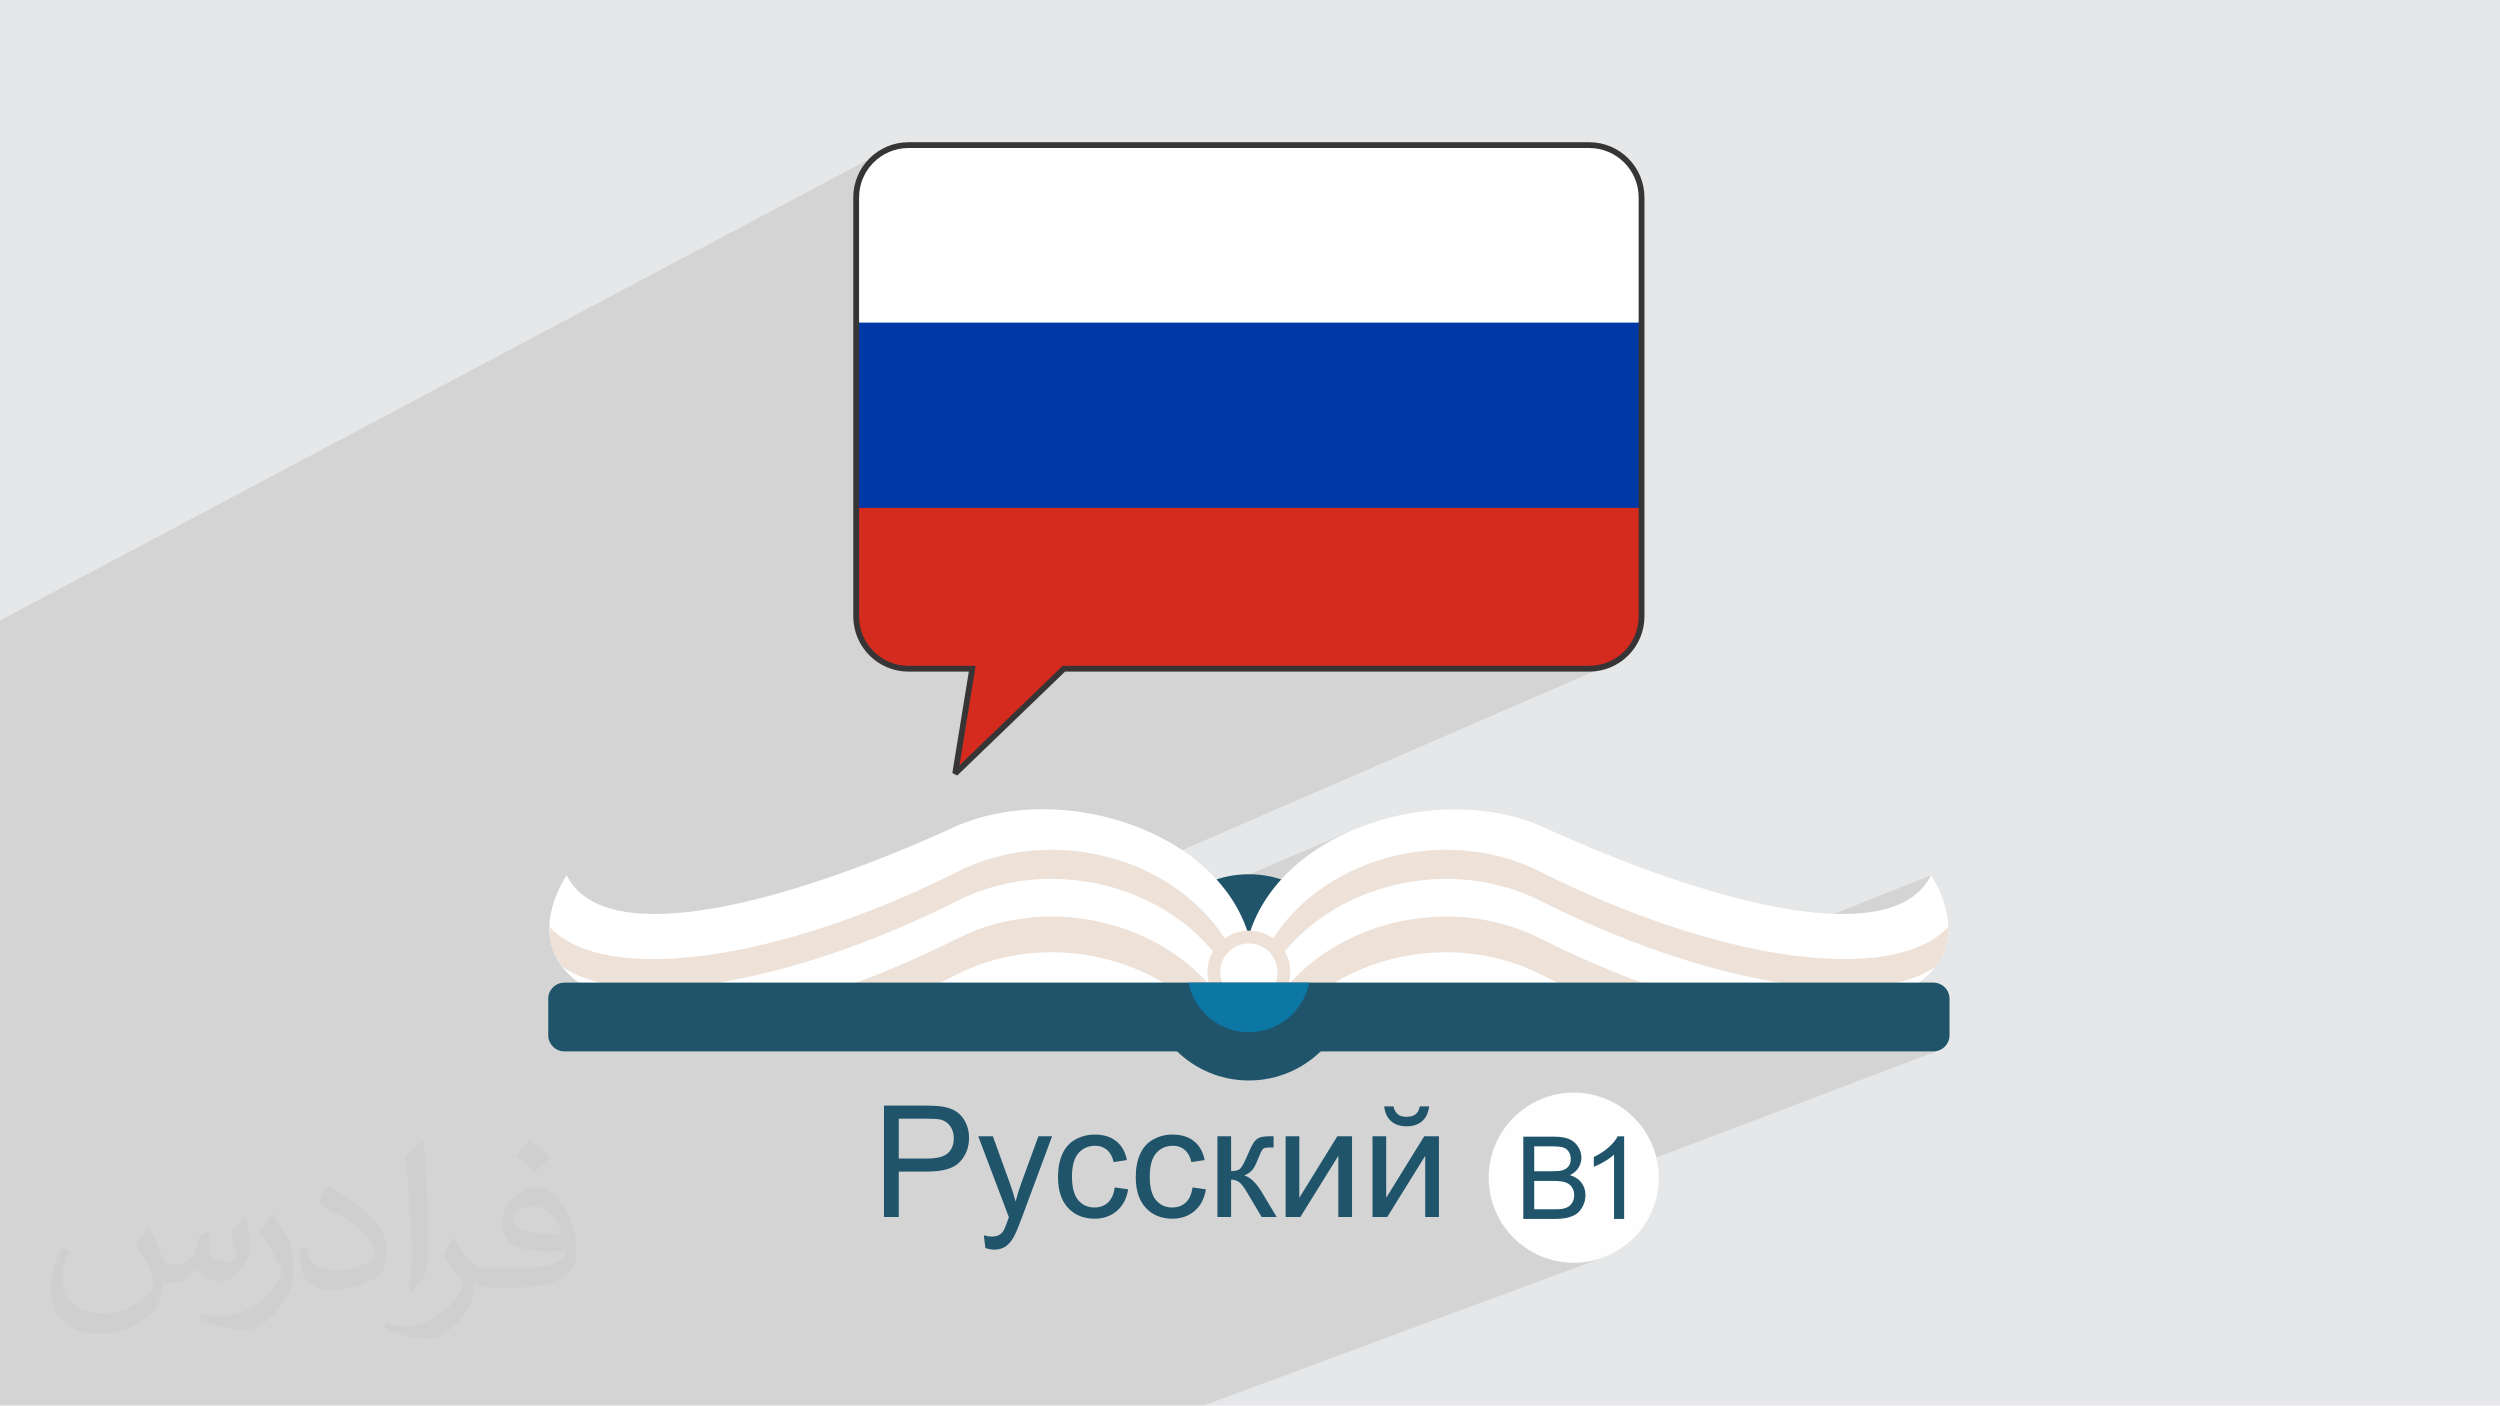
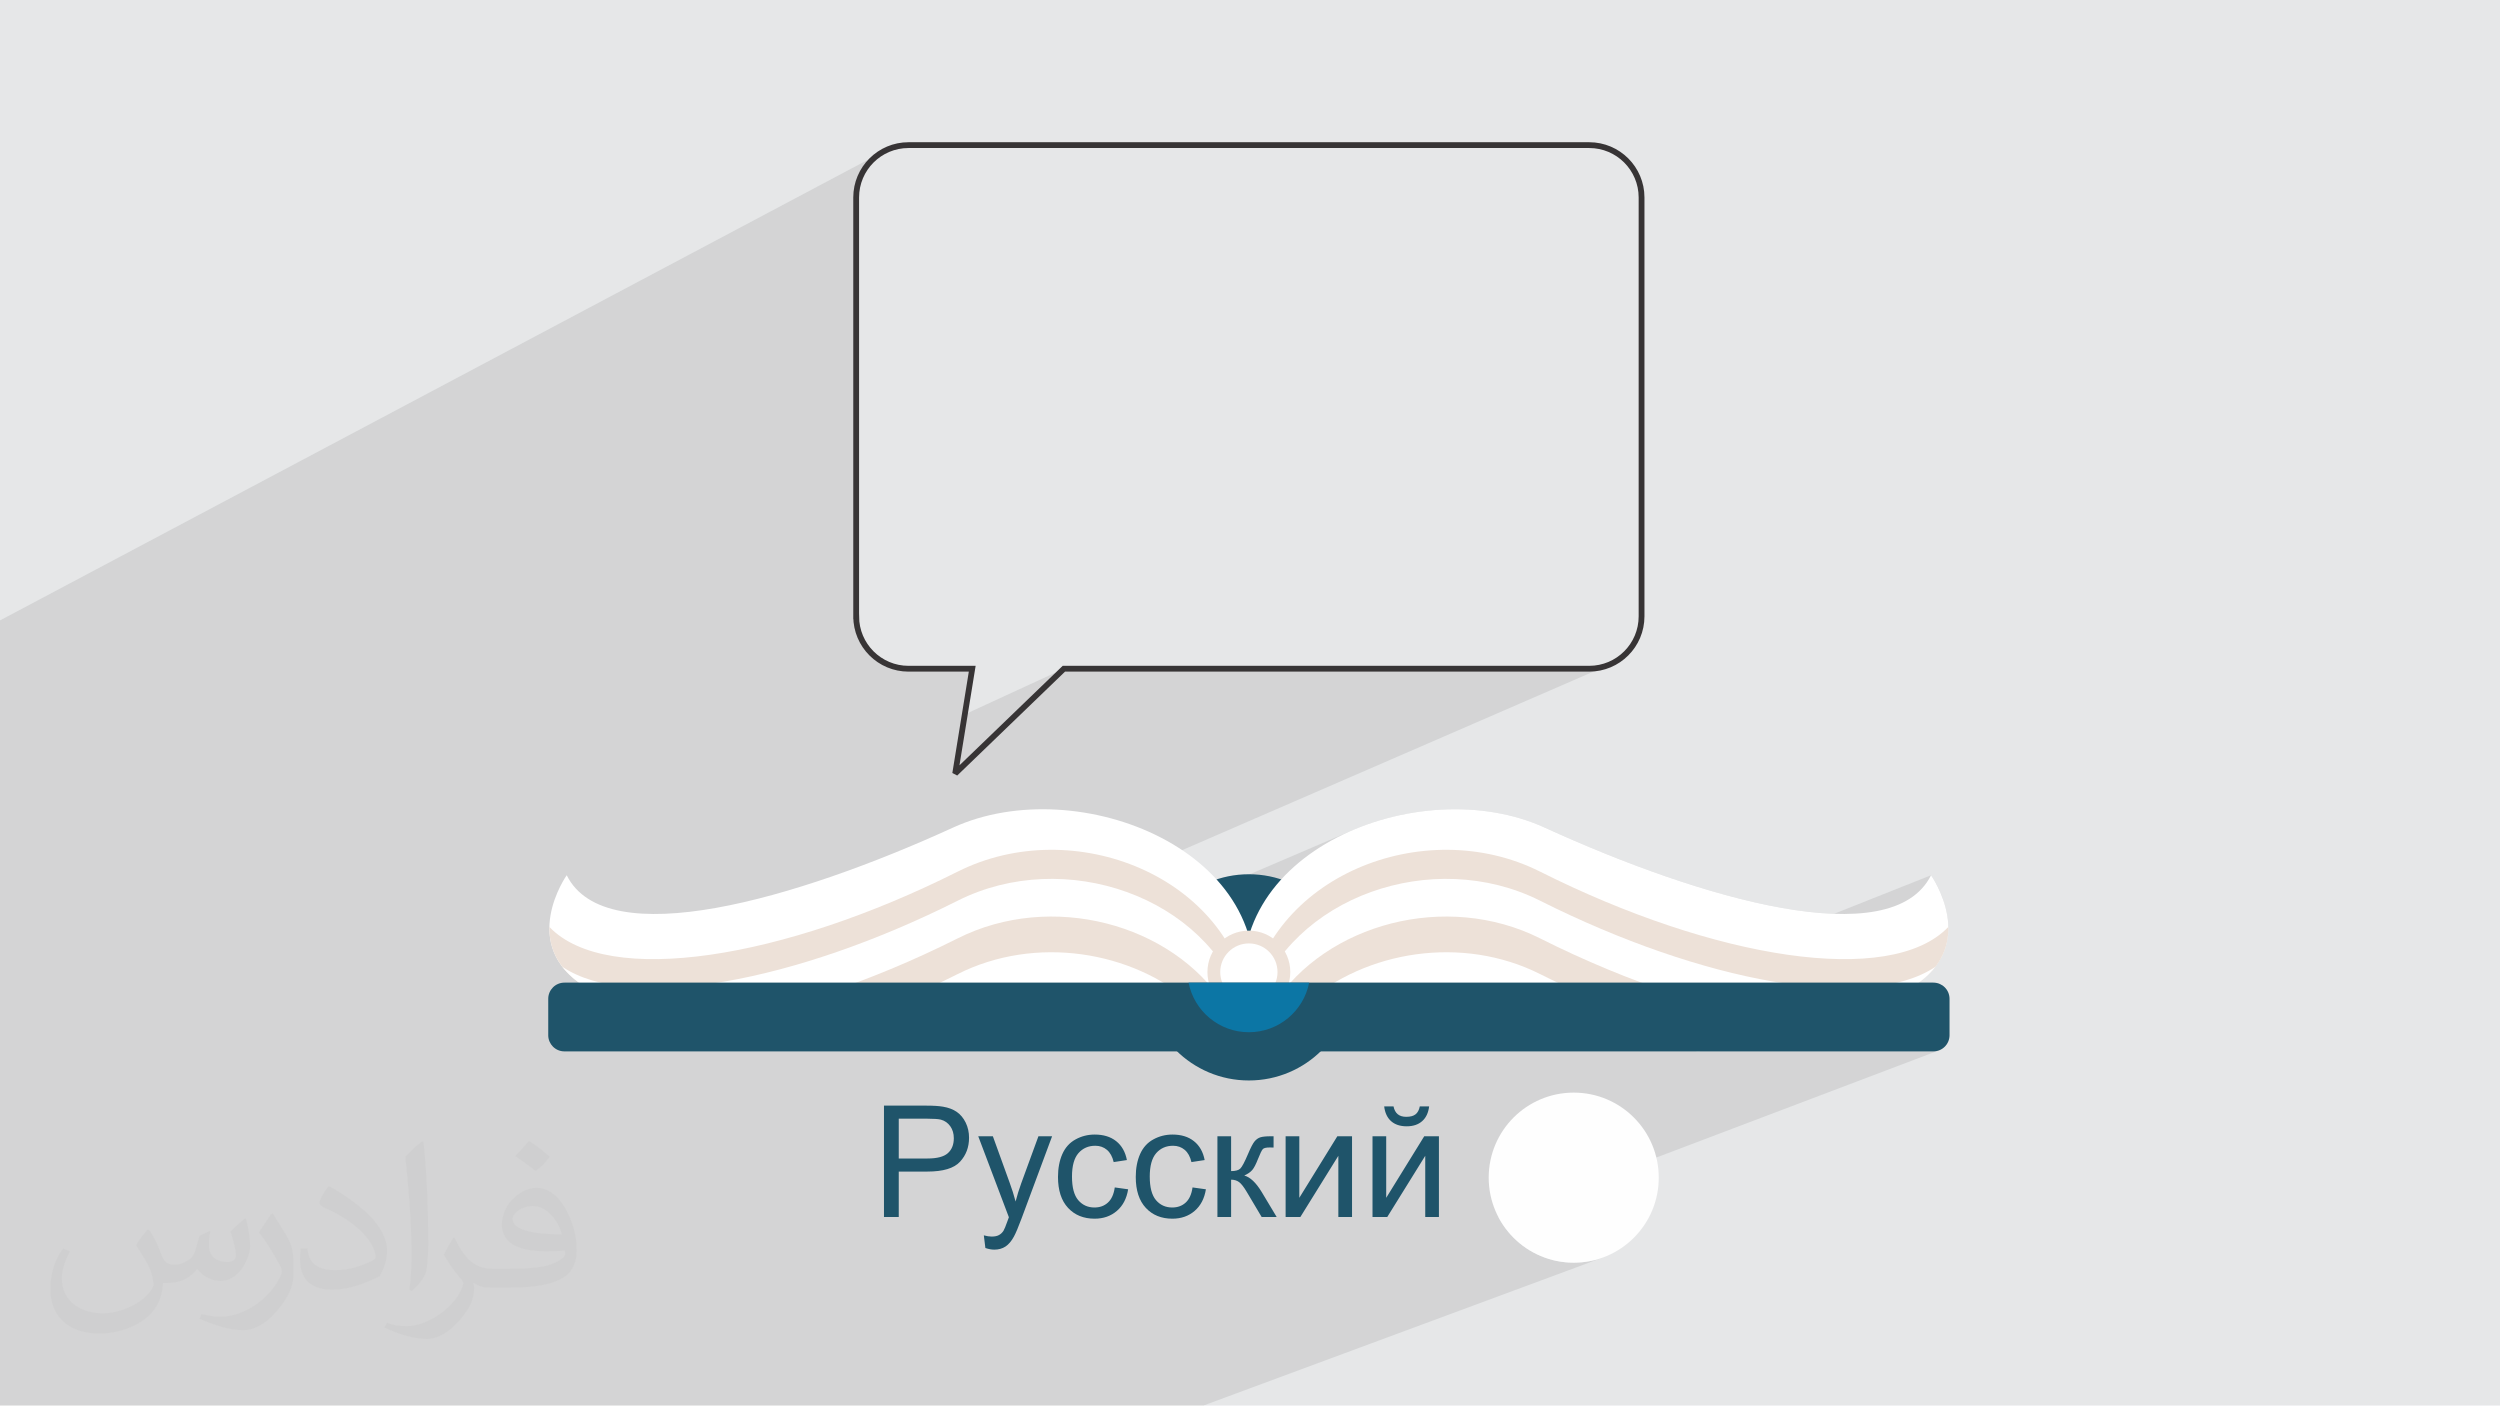
<svg xmlns="http://www.w3.org/2000/svg" xml:space="preserve" width="3.705in" height="2.083in" version="1.1" style="shape-rendering:geometricPrecision; text-rendering:geometricPrecision; image-rendering:optimizeQuality; fill-rule:evenodd; clip-rule:evenodd" viewBox="0 0 3705.33 2083.18">
  <defs>
    <style type="text/css">
   
    .str0 {stroke:#373435;stroke-width:8.6;stroke-miterlimit:2.613}
    .fil11 {fill:none;fill-rule:nonzero}
    .fil8 {fill:#0039A6}
    .fil10 {fill:#D52B1E}
    .fil0 {fill:#E6E7E8}
    .fil7 {fill:#FEFEFE}
    .fil9 {fill:white}
    .fil6 {fill:#0C76A5;fill-rule:nonzero}
    .fil3 {fill:#1F546A;fill-rule:nonzero}
    .fil5 {fill:#EDE1D8;fill-rule:nonzero}
    .fil4 {fill:white;fill-rule:nonzero}
    .fil2 {fill:#373435;fill-opacity:0.031}
    .fil1 {fill:#373435;fill-opacity:0.102}
   
  </style>
    <clipPath id="id0" style="clip-rule:nonzero">
-       <path d="M1268.96 913.53l0 -620.83c0,-42.86 34.75,-77.61 77.6,-77.61l1008.85 0c42.85,0 77.6,34.74 77.6,77.61l0 620.83c0,42.87 -34.75,77.61 -77.6,77.61l-778.63 0 -161.04 155.21 25.23 -155.21 -94.41 0c-42.85,0 -77.6,-34.74 -77.6,-77.61z" />
-     </clipPath>
+       </clipPath>
  </defs>
  <g id="Layer_x0020_1">
    <polygon class="fil0" points="-0,0 3705.33,0 3705.33,2083.18 -0,2083.18 " />
    <polygon class="fil1" points="247.15,2083.18 232.82,2083.18 163.81,2083.18 68.75,2083.18 12.9,2083.18 -0,2083.18 -0,2020.61 -0,2014.8 -0,1928.2 -0,1895.96 -0,1859.78 -0,1859.72 -0,1852.57 -0,1848.22 -0,1848.06 -0,1847.9 -0,1847.89 -0,1847.74 -0,1847.58 -0,1847.42 -0,1845.56 -0,1843.6 -0,1843.44 -0,1843.43 -0,1843.12 -0,1842.96 -0,1842.33 -0,1839.16 -0,1838.18 -0,1834.8 -0,1833.75 -0,1833.27 -0,1831.11 -0,1830.06 -0,1829.21 -0,1826.12 -0,1824.45 -0,1821.5 -0,1820.38 -0,1817.41 -0,1815.87 -0,1813.19 -0,1811.76 -0,1809.16 -0,1807.44 -0,1804.95 -0,1803.15 -0,1800.72 -0,1799.2 -0,1797.1 -0,1794.85 -0,1792.81 -0,1791.21 -0,1789.62 -0,1789.11 -0,1787.15 -0,1785.22 -0,1783.1 -0,1781.69 -0,1779.77 -0,1778.34 -0,1778.09 -0,1775.69 -0,1775.5 -0,1774.1 -0,1771.44 -0,1771.22 -0,1717.56 -0,1686.47 -0,1662.02 -0,1622.71 -0,1520.13 -0,961.54 -0,919.54 1309.58,224.46 1303.18,228.34 1297.2,232.81 1291.7,237.82 1286.69,243.33 1282.22,249.31 1278.33,255.7 1275.06,262.49 1272.45,269.62 1270.54,277.06 1269.37,284.76 1268.96,292.7 1268.96,913.52 1269.37,921.46 1270.54,929.17 1272.45,936.61 1275.06,943.74 1278.33,950.52 1282.22,956.92 1286.69,962.89 1291.7,968.4 1297.2,973.41 1303.18,977.88 1309.58,981.76 1316.36,985.03 1323.49,987.64 1330.93,989.56 1338.63,990.73 1346.57,991.13 1440.98,991.13 1429.99,1058.76 1576.79,991.13 2355.42,991.13 2363.35,990.73 2371.06,989.56 2378.5,987.64 2385.63,985.03 1259.57,1473.84 1425.43,1478.46 2004.06,1230.74 2016.4,1225.69 2028.97,1221.06 2041.75,1216.87 2054.7,1213.11 2067.81,1209.8 2081.05,1206.94 2094.39,1204.53 2107.81,1202.57 2121.27,1201.09 2134.76,1200.07 2148.26,1199.52 2161.72,1199.46 2175.14,1199.89 2188.47,1200.81 2201.7,1202.22 2214.81,1204.14 2227.76,1206.56 2240.52,1209.5 2253.09,1212.96 2265.41,1216.95 2277.49,1221.47 2289.28,1226.52 2311.24,1236.42 2333.44,1246.14 2355.82,1255.65 2378.34,1264.92 2400.95,1273.92 2423.6,1282.61 2446.23,1290.96 2468.8,1298.94 2491.26,1306.52 2513.55,1313.67 2535.63,1320.35 2557.46,1326.54 2578.96,1332.2 2600.11,1337.3 2620.85,1341.81 2641.12,1345.69 2660.88,1348.92 2680.08,1351.46 2698.67,1353.29 2716.6,1354.37 2718.27,1354.39 2862.05,1297.22 2862.52,1297.89 2863.81,1299.87 2865.76,1303.05 2868.24,1307.34 2871.06,1312.66 2874.08,1318.9 2877.15,1325.98 2880.1,1333.8 2882.77,1342.27 2885.02,1351.31 2886.68,1360.81 2887.59,1370.69 2887.61,1380.85 2886.57,1391.21 2884.32,1401.66 2880.7,1412.13 2880.13,1413.45 2880,1413.75 2879.87,1414.05 2879.73,1414.35 2879.6,1414.65 2879.46,1414.94 2879.32,1415.24 2879.19,1415.54 2879.04,1415.84 2878.8,1416.35 2513.79,1558.29 2518.62,1558.29 2877.61,1418.74 2876.91,1420.06 2876.75,1420.35 2876.59,1420.65 2876.42,1420.95 2876.26,1421.25 2876.09,1421.55 2875.92,1421.85 2875.75,1422.15 2875.58,1422.44 2875.44,1422.68 2874.67,1423.99 2873.66,1425.62 2872.73,1427.06 2871.48,1428.91 2870.26,1430.64 2870.1,1430.85 2869.94,1431.07 2869.78,1431.29 2869.62,1431.5 2869.46,1431.72 2869.3,1431.93 2869.13,1432.15 2868.97,1432.37 2868.8,1432.59 2868.63,1432.81 2868.46,1433.04 2868.28,1433.26 2868.11,1433.49 2867.94,1433.71 2867.76,1433.93 2867.58,1434.16 2866.62,1435.35 2866.4,1435.61 2866.19,1435.87 2865.97,1436.13 2865.75,1436.39 2865.53,1436.65 2865.31,1436.91 2865.09,1437.17 2864.86,1437.43 2863.72,1438.72 2863.49,1438.98 2863.26,1439.23 2863.03,1439.49 2862.8,1439.74 2862.56,1440 2862.32,1440.26 2862.08,1440.51 2861.84,1440.77 2860.86,1441.8 2860.63,1442.04 2860.39,1442.28 2860.16,1442.52 2859.92,1442.76 2859.68,1443 2859.44,1443.24 2859.2,1443.47 2858.96,1443.71 2857.39,1445.23 2855.28,1447.19 2854.18,1448.17 2853.84,1448.47 2853.5,1448.77 2853.16,1449.07 2852.81,1449.37 2852.46,1449.66 2852.12,1449.96 2851.77,1450.25 2851.41,1450.55 2850.43,1451.35 2850.1,1451.62 2849.77,1451.89 2849.44,1452.15 2849.11,1452.41 2848.78,1452.68 2848.44,1452.94 2848.1,1453.2 2847.76,1453.47 2846.54,1454.41 2846.2,1454.66 2845.87,1454.91 2845.54,1455.15 2845.21,1455.4 2844.87,1455.65 2844.54,1455.9 2844.2,1456.14 2843.86,1456.39 2865.48,1456.39 2870.31,1456.88 2874.81,1458.27 2878.88,1460.48 2882.42,1463.41 2885.35,1466.95 2887.55,1471.02 2888.95,1475.52 2889.43,1480.35 2889.43,1534.34 2888.94,1539.17 2887.55,1543.67 2885.34,1547.73 2882.42,1551.28 2878.87,1554.2 2874.81,1556.41 2221.04,1804.28 2221.65,1805.47 2224.69,1810.75 2227.97,1815.86 2231.48,1820.8 2235.22,1825.56 2239.18,1830.14 2243.35,1834.52 2247.73,1838.69 2252.3,1842.65 2257.07,1846.39 2262.01,1849.9 2267.12,1853.18 2272.4,1856.22 2277.83,1859 2283.41,1861.52 2289.13,1863.78 2294.99,1865.76 2300.97,1867.46 2307.07,1868.87 2313.27,1869.97 2319.58,1870.78 2325.98,1871.26 2332.46,1871.43 2338.95,1871.26 2345.35,1870.78 2351.66,1869.97 2357.87,1868.87 2363.96,1867.46 2369.94,1865.76 2375.8,1863.78 1783.73,2083.18 1485.45,2083.18 1481.52,2083.18 1446.28,2083.18 1438.43,2083.18 1417.11,2083.18 1357.97,2083.18 1335.01,2083.18 1319.91,2083.18 1303.12,2083.18 1281.8,2083.18 1278.91,2083.18 1243.41,2083.18 1224.25,2083.18 1222.67,2083.18 1222.09,2083.18 1221.02,2083.18 1218.55,2083.18 1217.57,2083.18 1214.59,2083.18 1213.31,2083.18 1210.71,2083.18 1208.64,2083.18 1205.95,2083.18 1204.47,2083.18 1201.46,2083.18 1199.7,2083.18 1199.53,2083.18 1196.34,2083.18 1194.48,2083.18 1191.63,2083.18 1188.84,2083.18 1186,2083.18 1185.77,2083.18 1182.88,2083.18 1180.44,2083.18 1177.63,2083.18 1175.35,2083.18 1174.93,2083.18 1171.97,2083.18 1170.69,2083.18 1168.33,2083.18 1163.96,2083.18 1163.02,2083.18 1162.36,2083.18 1158.57,2083.18 1156.08,2083.18 1144.42,2083.18 1120.17,2083.18 1114.8,2083.18 1094.09,2083.18 1093.49,2083.18 1041.38,2083.18 1039.25,2083.18 1037.23,2083.18 1015.57,2083.18 998.04,2083.18 992.35,2083.18 972.55,2083.18 967.67,2083.18 962.17,2083.18 940.83,2083.18 938.9,2083.18 938.53,2083.18 920.29,2083.18 918.97,2083.18 908.48,2083.18 896.83,2083.18 885.66,2083.18 883.66,2083.18 880.63,2083.18 871.65,2083.18 853.35,2083.18 851.33,2083.18 849.19,2083.18 838.87,2083.18 824.01,2083.18 818.56,2083.18 801.23,2083.18 780.12,2083.18 769.75,2083.18 741.28,2083.18 732.39,2083.18 719.85,2083.18 719.42,2083.18 693.49,2083.18 688.74,2083.18 661.61,2083.18 661.57,2083.18 622.8,2083.18 597.26,2083.18 575.39,2083.18 574.25,2083.18 508.39,2083.18 492.23,2083.18 469.48,2083.18 436.41,2083.18 426.08,2083.18 417,2083.18 276.15,2083.18 " />
    <path class="fil2" d="M221.69 1823.5c7,11 12,21 16,32 3,7 5,19 21,19 5,0 11,-1 17,-5 7,-3 12,-9 14,-17l6 -21 15 -7 1 1c-2,8 -2,15 -2,21 0,18 15,24 27,24 7,0 13,-3 13,-10 0,-8 -4,-22 -8,-35 7,-7 14,-14 22,-20l1 1c4,15 6,30 6,40 0,10 -4,20 -8,27 -7,14 -20,25 -36,25 -12,0 -25,-6 -34,-17l-1 0c-9,11 -22,20 -43,20l-7 0c-1,14 -4,24 -9,33 -13,25 -50,42 -85.02,42 -49,0 -73.02,-28 -73.02,-66 0,-23 7,-45 19,-60l10 4c-7,14 -12,27 -12,40 0,35 29,52 61,52 30,0 68.01,-20 75.01,-42 -2,-25 -12,-36 -26,-59 4,-7 10,-15 17,-23l1 0 0 0 2 1 0 0 0.02 -0.01 -0.01 0.01 0 0 0 0 0.01 0 0.01 0zm563.05 -132.01c10,6 20,14 30,23 -6,8 -12,15 -21,21 -10,-8 -20,-15 -30,-22 7,-8 14,-15 20,-22l1 0 0 0 0 0 0 0zm5 96.02c-17,0 -30,11 -30,19 0,17 33,23 73.02,23 -5,-20 -22,-42 -43,-42l-0.01 0 -0.01 0 0 0zm-37 93.02c22,0 41,-1 55,-4 16,-4 30,-12 30,-18 0,-2 0,-3 -1,-5 -9,1 -19,1 -29,1 -29,0 -52,-7 -60,-23 -2,-4 -4,-10 -4,-15 0,-16 7,-32 19,-42 10,-9 21,-14 33,-14 20,0 37,17 48,42 6,14 11,30 11,51 0,14 -4,25 -12,34 -16,15 -45,21 -90.01,21l-20 0 0 0 -5 0c-11,0 -19,-2 -25,-7l-1 0c0,2 1,5 1,7 0,10 -3,23 -10,33 -20,30 -42,43 -60,43 -19,0 -42,-7 -63,-17l4 -7c7,3 16,5 29,5 34,0 78.01,-33 84.02,-64 -1,-3 -3,-6 -7,-10 -10,-12 -16,-22 -22,-32 5,-10 10,-18 14,-25l2 0c14,29 28,46 57,46l4 0 0 0 21 0 0 0 -3 0 0 0 0 0 0 0 -0.01 0zm-146.01 31c2,-14 3,-29 3,-43l0 -21c0,-39 -5,-96.02 -9,-133.01 7,-8 17,-17 25,-23l2 1c5,47 7,101.01 7,151.02 0,13 -1,26 -2,35 -1,12 -8,21 -22,35l-3 -1 0 0 -1 -1 0 0 0 0 0 -0.01 0 0zm-151.02 -62.02c1,18 10,33 41,33 20,0 36,-5 55,-14 3,-2 5,-3 5,-5 0,-12 -9,-27 -24,-41 -14,-13 -34,-25 -51,-32 -6,-3 -8,-5 -8,-8 0,-5 7,-17 13,-24l2 0c20,11 43,27 60,44 15,16 25,33 25,51 0,13 -4,26 -11,38 -22,11 -46,20 -70.01,20 -29,0 -48,-13 -48,-45 0,-3 0,-9 1,-16l10 0 0 0 0 -1 0 0 0 0 0.01 0 -0.01 0.01 0.01 -0.01zm-52 -52l18 29c7,11 13,22 13,41l0 24c0,19 -12,39 -32,60 -15,14 -29,20 -42,20 -19,0 -40,-6 -65,-17l3 -7c8,2 17,4 28,4 35,0 72.02,-26 88.01,-58 2,-4 3,-7 3,-9 0,-4 -2,-8 -4,-11 -9,-17 -19,-33 -30,-47 6,-9 12,-18 18,-27l2 0 0 0 0 -2 0 0 0 0 -0.01 0 0 0.01 0 -0.01z" />
    <path class="fil3" d="M2003.83 1448.57c0,84.41 -68.41,152.82 -152.83,152.82 -84.41,0 -152.82,-68.41 -152.82,-152.82 0,-84.4 68.41,-152.83 152.82,-152.83 84.4,0 152.83,68.41 152.83,152.83z" />
    <path class="fil4" d="M1854.21 1490.37c47.02,-227.29 -256.1,-348.63 -441.5,-263.85 -232.83,106.45 -514.48,187.77 -572.77,70.69 0,0 -73.48,103.84 28.07,165.72l986.19 27.42 0 0.01 0 0 0.01 0.01z" />
    <path class="fil5" d="M1419.44 1291.82c-257.33,129.32 -519.04,171.98 -605.15,82.02 -0.61,29.93 11.21,63.2 53.75,89.12l984.1 27.37c-26.99,-191.07 -260.71,-284.92 -432.68,-198.48l-0.01 -0.02 0 0 -0.01 0 0.01 -0.01z" />
    <path class="fil4" d="M1419.44 1334.93c-240.38,120.8 -484.57,165.96 -585.88,98.06 8.17,10.59 19.36,20.74 34.48,29.95l973.97 27.09c-53.39,-161.39 -264.16,-234.7 -422.56,-155.1l-0.01 0 0 0 0 0 0 0z" />
    <path class="fil5" d="M1419.44 1390.77c-66.46,33.39 -133.19,60.98 -197.12,82.02l592.47 16.48c-78.39,-120.82 -256.88,-168.09 -395.33,-98.5l-0.02 0 0 -0.01 0 0.01z" />
    <path class="fil4" d="M1419.44 1443.66c-23.13,11.62 -46.28,22.5 -69.35,32.68l417.54 11.62c-89.9,-79.09 -232.89,-102.24 -348.19,-44.28l0 -0.02 0 0z" />
    <path class="fil4" d="M1847.78 1490.37c-47.02,-227.29 256.11,-348.63 441.5,-263.85 232.83,106.45 514.49,187.77 572.77,70.69 0,0 73.48,103.84 -28.07,165.72l-986.18 27.42 -0.01 0.01 -0.01 0 0 0 0 0.01z" />
    <path class="fil5" d="M2282.55 1291.82c257.32,129.32 519.05,171.98 605.15,82.02 0.61,29.93 -11.21,63.2 -53.74,89.12l-984.11 27.37c26.99,-191.07 260.72,-284.92 432.7,-198.48l0 -0.02 0 0 0 0 0 -0.01z" />
    <path class="fil4" d="M2282.55 1334.93c240.38,120.8 484.57,165.96 585.88,98.06 -8.16,10.59 -19.35,20.74 -34.47,29.95l-973.97 27.09c53.38,-161.39 264.16,-234.7 422.56,-155.1l0 0 0 0 -0 0z" />
    <path class="fil5" d="M2282.55 1390.77c66.45,33.39 133.19,60.98 197.13,82.02l-592.47 16.48c78.39,-120.82 256.88,-168.09 395.35,-98.5l-0.01 -0.01 0 0.01z" />
    <path class="fil4" d="M2282.55 1443.66c23.13,11.62 46.28,22.5 69.35,32.68l-417.52 11.62c89.89,-79.09 232.88,-102.24 348.18,-44.28l0 -0.02 -0.01 0z" />
    <path class="fil5" d="M1912.38 1440.73c0,33.91 -27.48,61.39 -61.39,61.39 -33.92,0 -61.4,-27.48 -61.4,-61.39 0,-33.91 27.48,-61.4 61.4,-61.4 33.91,0 61.39,27.48 61.39,61.4z" />
    <path class="fil4" d="M1893.45 1440.73c0,23.44 -19.02,42.46 -42.45,42.46 -23.44,0 -42.46,-19 -42.46,-42.46 0,-23.44 19.01,-42.45 42.46,-42.45 23.44,0 42.45,19.01 42.45,42.45z" />
    <path class="fil3" d="M2865.48 1558.29l-2028.97 0c-13.23,0 -23.95,-10.72 -23.95,-23.95l0 -54c0,-13.22 10.72,-23.95 23.95,-23.95l2028.97 0c13.24,0 23.95,10.72 23.95,23.95l0 54c0,13.24 -10.72,23.95 -23.95,23.95z" />
    <path class="fil6" d="M1761.62 1456.41c8.22,41.87 45.09,73.48 89.37,73.48 44.28,0 81.15,-31.61 89.36,-73.48l-178.74 0 0.01 0z" />
    <g id="_2315148849824">
      <circle class="fil7" cx="2332.47" cy="1745.41" r="126.02" />
-       <path class="fil3" d="M2257.72 1806.61l0 -121.91 45.74 0c9.31,0 16.78,1.22 22.43,3.69 5.62,2.47 10.02,6.27 13.2,11.4 3.2,5.11 4.79,10.47 4.79,16.09 0,5.19 -1.42,10.1 -4.22,14.7 -2.81,4.59 -7.07,8.32 -12.77,11.15 7.38,2.15 13.05,5.85 17,11.07 3.97,5.2 5.96,11.35 5.96,18.45 0,5.73 -1.22,11.04 -3.63,15.94 -2.42,4.91 -5.4,8.68 -8.94,11.35 -3.55,2.64 -8,4.66 -13.33,6.02 -5.37,1.35 -11.92,2.04 -19.69,2.04l-46.51 0 -0.01 0.02 -0.02 -0.01zm16.17 -70.66l26.36 0c7.15,0 12.28,-0.48 15.39,-1.42 4.11,-1.22 7.2,-3.27 9.28,-6.1 2.07,-2.84 3.12,-6.38 3.12,-10.67 0,-4.06 -0.96,-7.63 -2.93,-10.7 -1.93,-3.09 -4.71,-5.22 -8.32,-6.36 -3.6,-1.13 -9.79,-1.7 -18.52,-1.7l-24.37 0 0 36.94 0 0 -0.01 0.01zm0 56.36l30.36 0c5.22,0 8.89,-0.2 11.01,-0.59 3.69,-0.65 6.8,-1.76 9.31,-3.32 2.5,-1.56 4.54,-3.83 6.16,-6.81 1.61,-2.98 2.41,-6.42 2.41,-10.3 0,-4.57 -1.16,-8.52 -3.52,-11.9 -2.33,-3.37 -5.56,-5.73 -9.7,-7.09 -4.11,-1.35 -10.07,-2.04 -17.82,-2.04l-28.2 0 0 42.05 -0.01 0.01 0 -0.01zm133.31 14.3l-14.98 0 0 -95.4c-3.6,3.46 -8.34,6.9 -14.19,10.33 -5.84,3.44 -11.12,6.02 -15.77,7.72l0 -14.47c8.37,-3.92 15.69,-8.7 21.96,-14.3 6.27,-5.6 10.72,-11.01 13.33,-16.29l9.65 0 0 122.42 0 -0.02 0 0.01z" />
    </g>
    <path class="fil3" d="M1310.17 1803.73l0 -165.05 62.31 0c10.95,0 19.33,0.54 25.13,1.57 8.11,1.34 14.91,3.92 20.4,7.68 5.5,3.8 9.91,9.11 13.26,15.91 3.34,6.8 4.99,14.3 4.99,22.48 0,13.99 -4.46,25.86 -13.41,35.54 -8.91,9.72 -25.09,14.56 -48.45,14.56l-42.34 0 0 67.31 -21.9 0 0.01 0zm21.9 -86.68l42.65 0c14.14,0 24.13,-2.61 30.08,-7.87 5.91,-5.26 8.87,-12.64 8.87,-22.2 0,-6.88 -1.73,-12.8 -5.22,-17.72 -3.5,-4.92 -8.11,-8.18 -13.8,-9.76 -3.69,-0.96 -10.49,-1.46 -20.36,-1.46l-42.22 0 0 59.01zm128.4 132.67l-2.31 -18.75c4.46,1.19 8.3,1.8 11.6,1.8 4.53,0 8.15,-0.77 10.83,-2.26 2.73,-1.5 4.96,-3.61 6.69,-6.3 1.27,-2.04 3.35,-7.07 6.19,-15.14 0.39,-1.11 0.96,-2.76 1.81,-4.95l-45.41 -120.03 21.67 0 24.97 69.08c3.27,8.72 6.15,17.94 8.72,27.62 2.34,-9.11 5.11,-18.09 8.33,-26.93l25.52 -69.77 20.25 0 -45.22 121.72c-4.88,13.1 -8.68,22.09 -11.41,27.04 -3.61,6.65 -7.76,11.53 -12.41,14.64 -4.69,3.11 -10.26,4.65 -16.71,4.65 -3.92,0 -8.3,-0.81 -13.1,-2.42l-0.01 0zm191.76 -89.79l19.82 2.77c-2.19,13.64 -7.72,24.28 -16.68,32 -8.95,7.72 -19.98,11.57 -33,11.57 -16.33,0 -29.47,-5.34 -39.38,-16.02 -9.95,-10.68 -14.91,-25.97 -14.91,-45.87 0,-12.91 2.15,-24.17 6.42,-33.85 4.26,-9.64 10.76,-16.9 19.52,-21.7 8.72,-4.84 18.21,-7.26 28.51,-7.26 12.95,0 23.59,3.26 31.81,9.83 8.26,6.57 13.56,15.91 15.87,27.97l-19.59 3c-1.89,-8.03 -5.19,-14.06 -9.99,-18.13 -4.77,-4.04 -10.53,-6.07 -17.29,-6.07 -10.22,0 -18.52,3.65 -24.94,10.95 -6.37,7.33 -9.57,18.86 -9.57,34.69 0,16.06 3.07,27.7 9.22,34.96 6.19,7.26 14.22,10.91 24.09,10.91 7.99,0 14.64,-2.42 19.94,-7.3 5.34,-4.84 8.72,-12.33 10.15,-22.44l0 -0.01zm115.26 0l19.82 2.77c-2.19,13.64 -7.72,24.28 -16.67,32 -8.95,7.72 -19.98,11.57 -33,11.57 -16.33,0 -29.47,-5.34 -39.39,-16.02 -9.95,-10.68 -14.91,-25.97 -14.91,-45.87 0,-12.91 2.15,-24.17 6.42,-33.85 4.26,-9.64 10.76,-16.9 19.52,-21.7 8.72,-4.84 18.21,-7.26 28.51,-7.26 12.94,0 23.59,3.26 31.81,9.83 8.26,6.57 13.56,15.91 15.87,27.97l-19.59 3c-1.89,-8.03 -5.19,-14.06 -9.99,-18.13 -4.77,-4.04 -10.53,-6.07 -17.29,-6.07 -10.22,0 -18.52,3.65 -24.94,10.95 -6.37,7.33 -9.57,18.86 -9.57,34.69 0,16.06 3.07,27.7 9.22,34.96 6.19,7.26 14.22,10.91 24.09,10.91 7.99,0 14.63,-2.42 19.94,-7.3 5.34,-4.84 8.72,-12.33 10.15,-22.44l-0 -0.01zm36.88 -75.84l20.29 0 0 51.64c6.45,0 10.99,-1.24 13.6,-3.73 2.57,-2.46 6.38,-9.65 11.45,-21.59 4,-9.45 7.22,-15.67 9.69,-18.67 2.5,-3 5.34,-5.03 8.57,-6.07 3.26,-1.04 8.45,-1.57 15.56,-1.57l4.07 0 0 16.71 -5.65 -0.11c-5.34,0 -8.76,0.81 -10.26,2.39 -1.57,1.65 -3.99,6.57 -7.22,14.75 -3.07,7.84 -5.88,13.26 -8.46,16.25 -2.53,3 -6.49,5.72 -11.83,8.22 8.72,2.34 17.33,10.45 25.78,24.36l22.24 37.07 -22.28 0 -21.94 -36.96c-4.42,-7.49 -8.26,-12.41 -11.52,-14.79 -3.31,-2.39 -7.23,-3.57 -11.8,-3.57l0 55.32 -20.29 0 0 -119.64 0 0zm101.09 0l20.28 0 0 91.25 56.36 -91.25 21.78 0 0 119.64 -20.28 0 0 -90.67 -56.29 90.67 -21.86 0 0 -119.64 0.01 0zm128.78 0l20.29 0 0 91.25 56.36 -91.25 21.78 0 0 119.64 -20.28 0 0 -90.67 -56.29 90.67 -21.86 0 0 -119.64zm70.08 -44.26l13.83 0c-1.11,9.49 -4.57,16.79 -10.33,21.86 -5.76,5.11 -13.41,7.65 -22.97,7.65 -9.61,0 -17.3,-2.54 -23.02,-7.57 -5.72,-5.07 -9.18,-12.37 -10.3,-21.94l13.83 0c1.04,5.19 3.15,9.07 6.26,11.6 3.11,2.58 7.34,3.85 12.6,3.85 6.11,0 10.72,-1.23 13.83,-3.73 3.11,-2.46 5.22,-6.38 6.26,-11.72l0.01 0z" />
-     <path class="fil4" d="M1268.96 913.53l0 -620.83c0,-42.86 34.75,-77.61 77.6,-77.61l1008.85 0c42.85,0 77.6,34.74 77.6,77.61l0 620.83c0,42.87 -34.75,77.61 -77.6,77.61l-778.63 0 -161.04 155.21 25.23 -155.21 -94.41 0c-42.85,0 -77.6,-34.74 -77.6,-77.61z" />
    <g>
  </g>
    <g style="clip-path:url(#id0)">
      <g id="_1411459482928">
        <polygon id="_1" class="fil8" points="390.07,769.67 3799.94,769.67 3799.94,402.44 390.07,402.44 " />
        <polygon class="fil9" points="390.07,478.09 3799.94,478.09 3799.94,-72.75 390.07,-72.75 " />
-         <polygon class="fil10" points="390.07,1303.56 3799.94,1303.56 3799.94,752.76 390.07,752.76 " />
      </g>
    </g>
    <path class="fil11" d="M1268.96 913.53l0 -620.83c0,-42.86 34.75,-77.61 77.6,-77.61l1008.85 0c42.85,0 77.6,34.74 77.6,77.61l0 620.83c0,42.87 -34.75,77.61 -77.6,77.61l-778.63 0 -161.04 155.21 25.23 -155.21 -94.41 0c-42.85,0 -77.6,-34.74 -77.6,-77.61z" />
    <path class="fil11 str0" d="M1268.96 913.53l0 -620.83c0,-42.86 34.75,-77.61 77.6,-77.61l1008.85 0c42.85,0 77.6,34.74 77.6,77.61l0 620.83c0,42.87 -34.75,77.61 -77.6,77.61l-778.63 0 -161.04 155.21 25.23 -155.21 -94.41 0c-42.85,0 -77.6,-34.74 -77.6,-77.61z" />
  </g>
</svg>